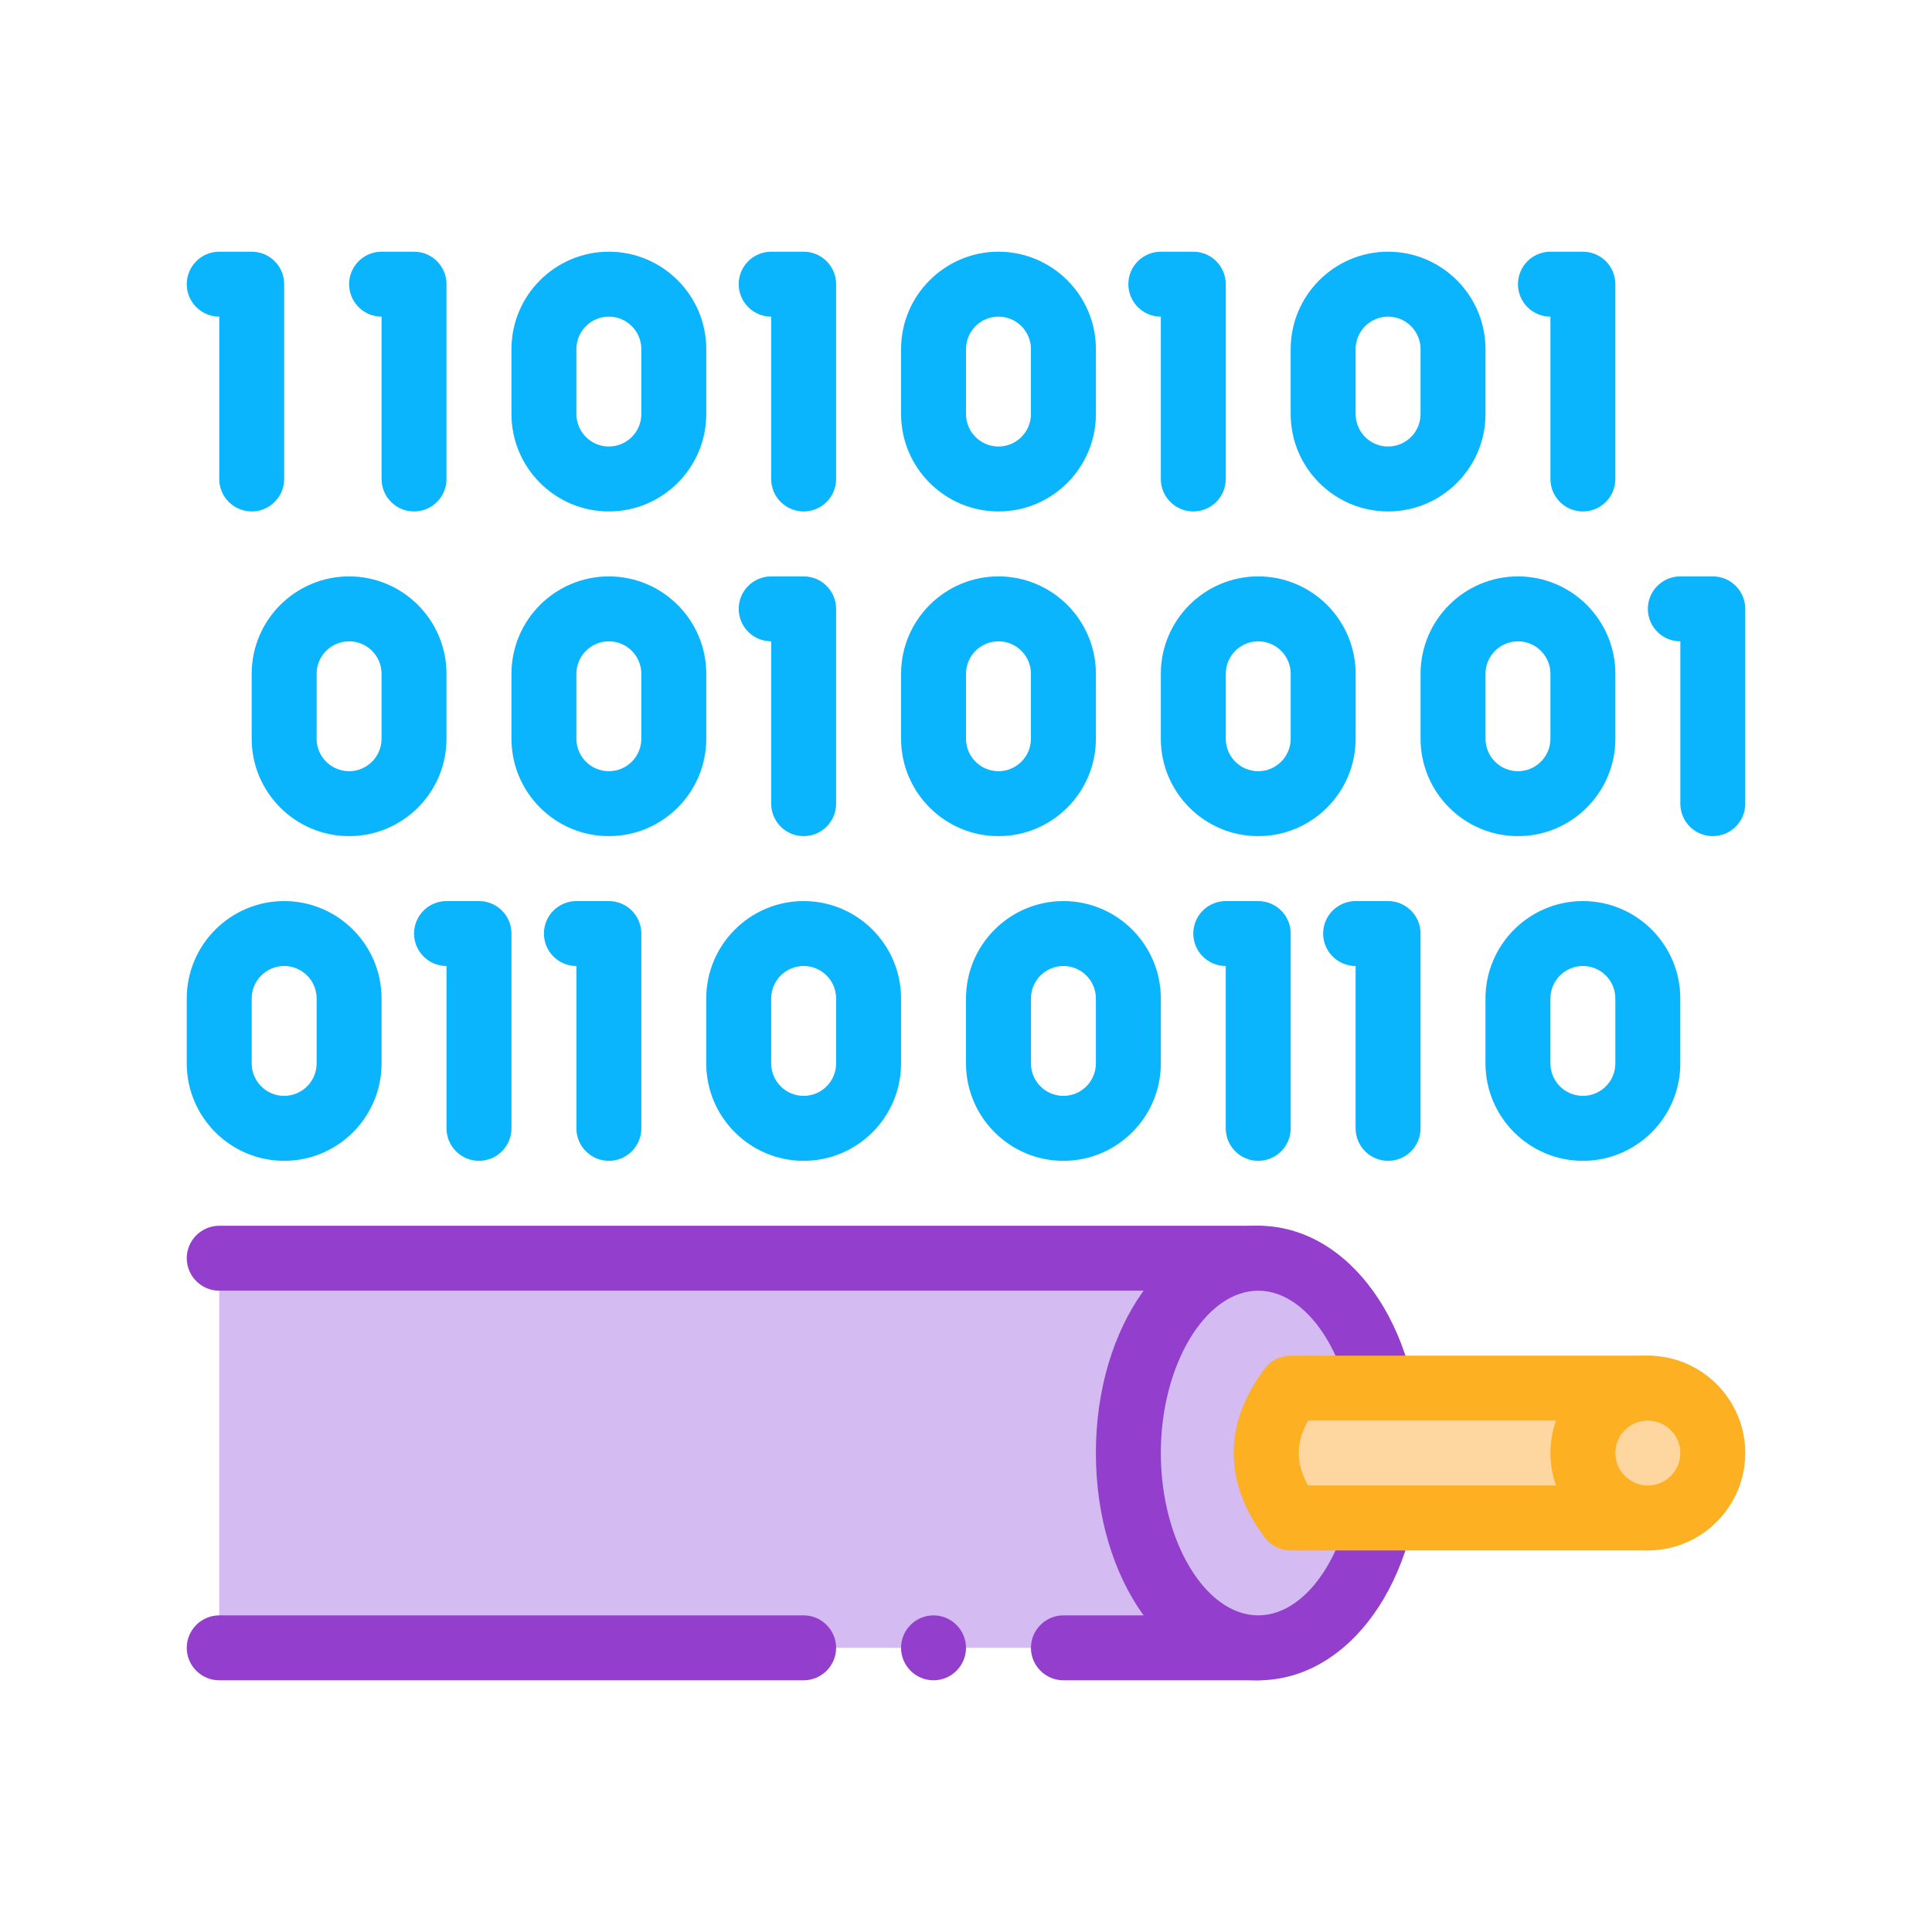
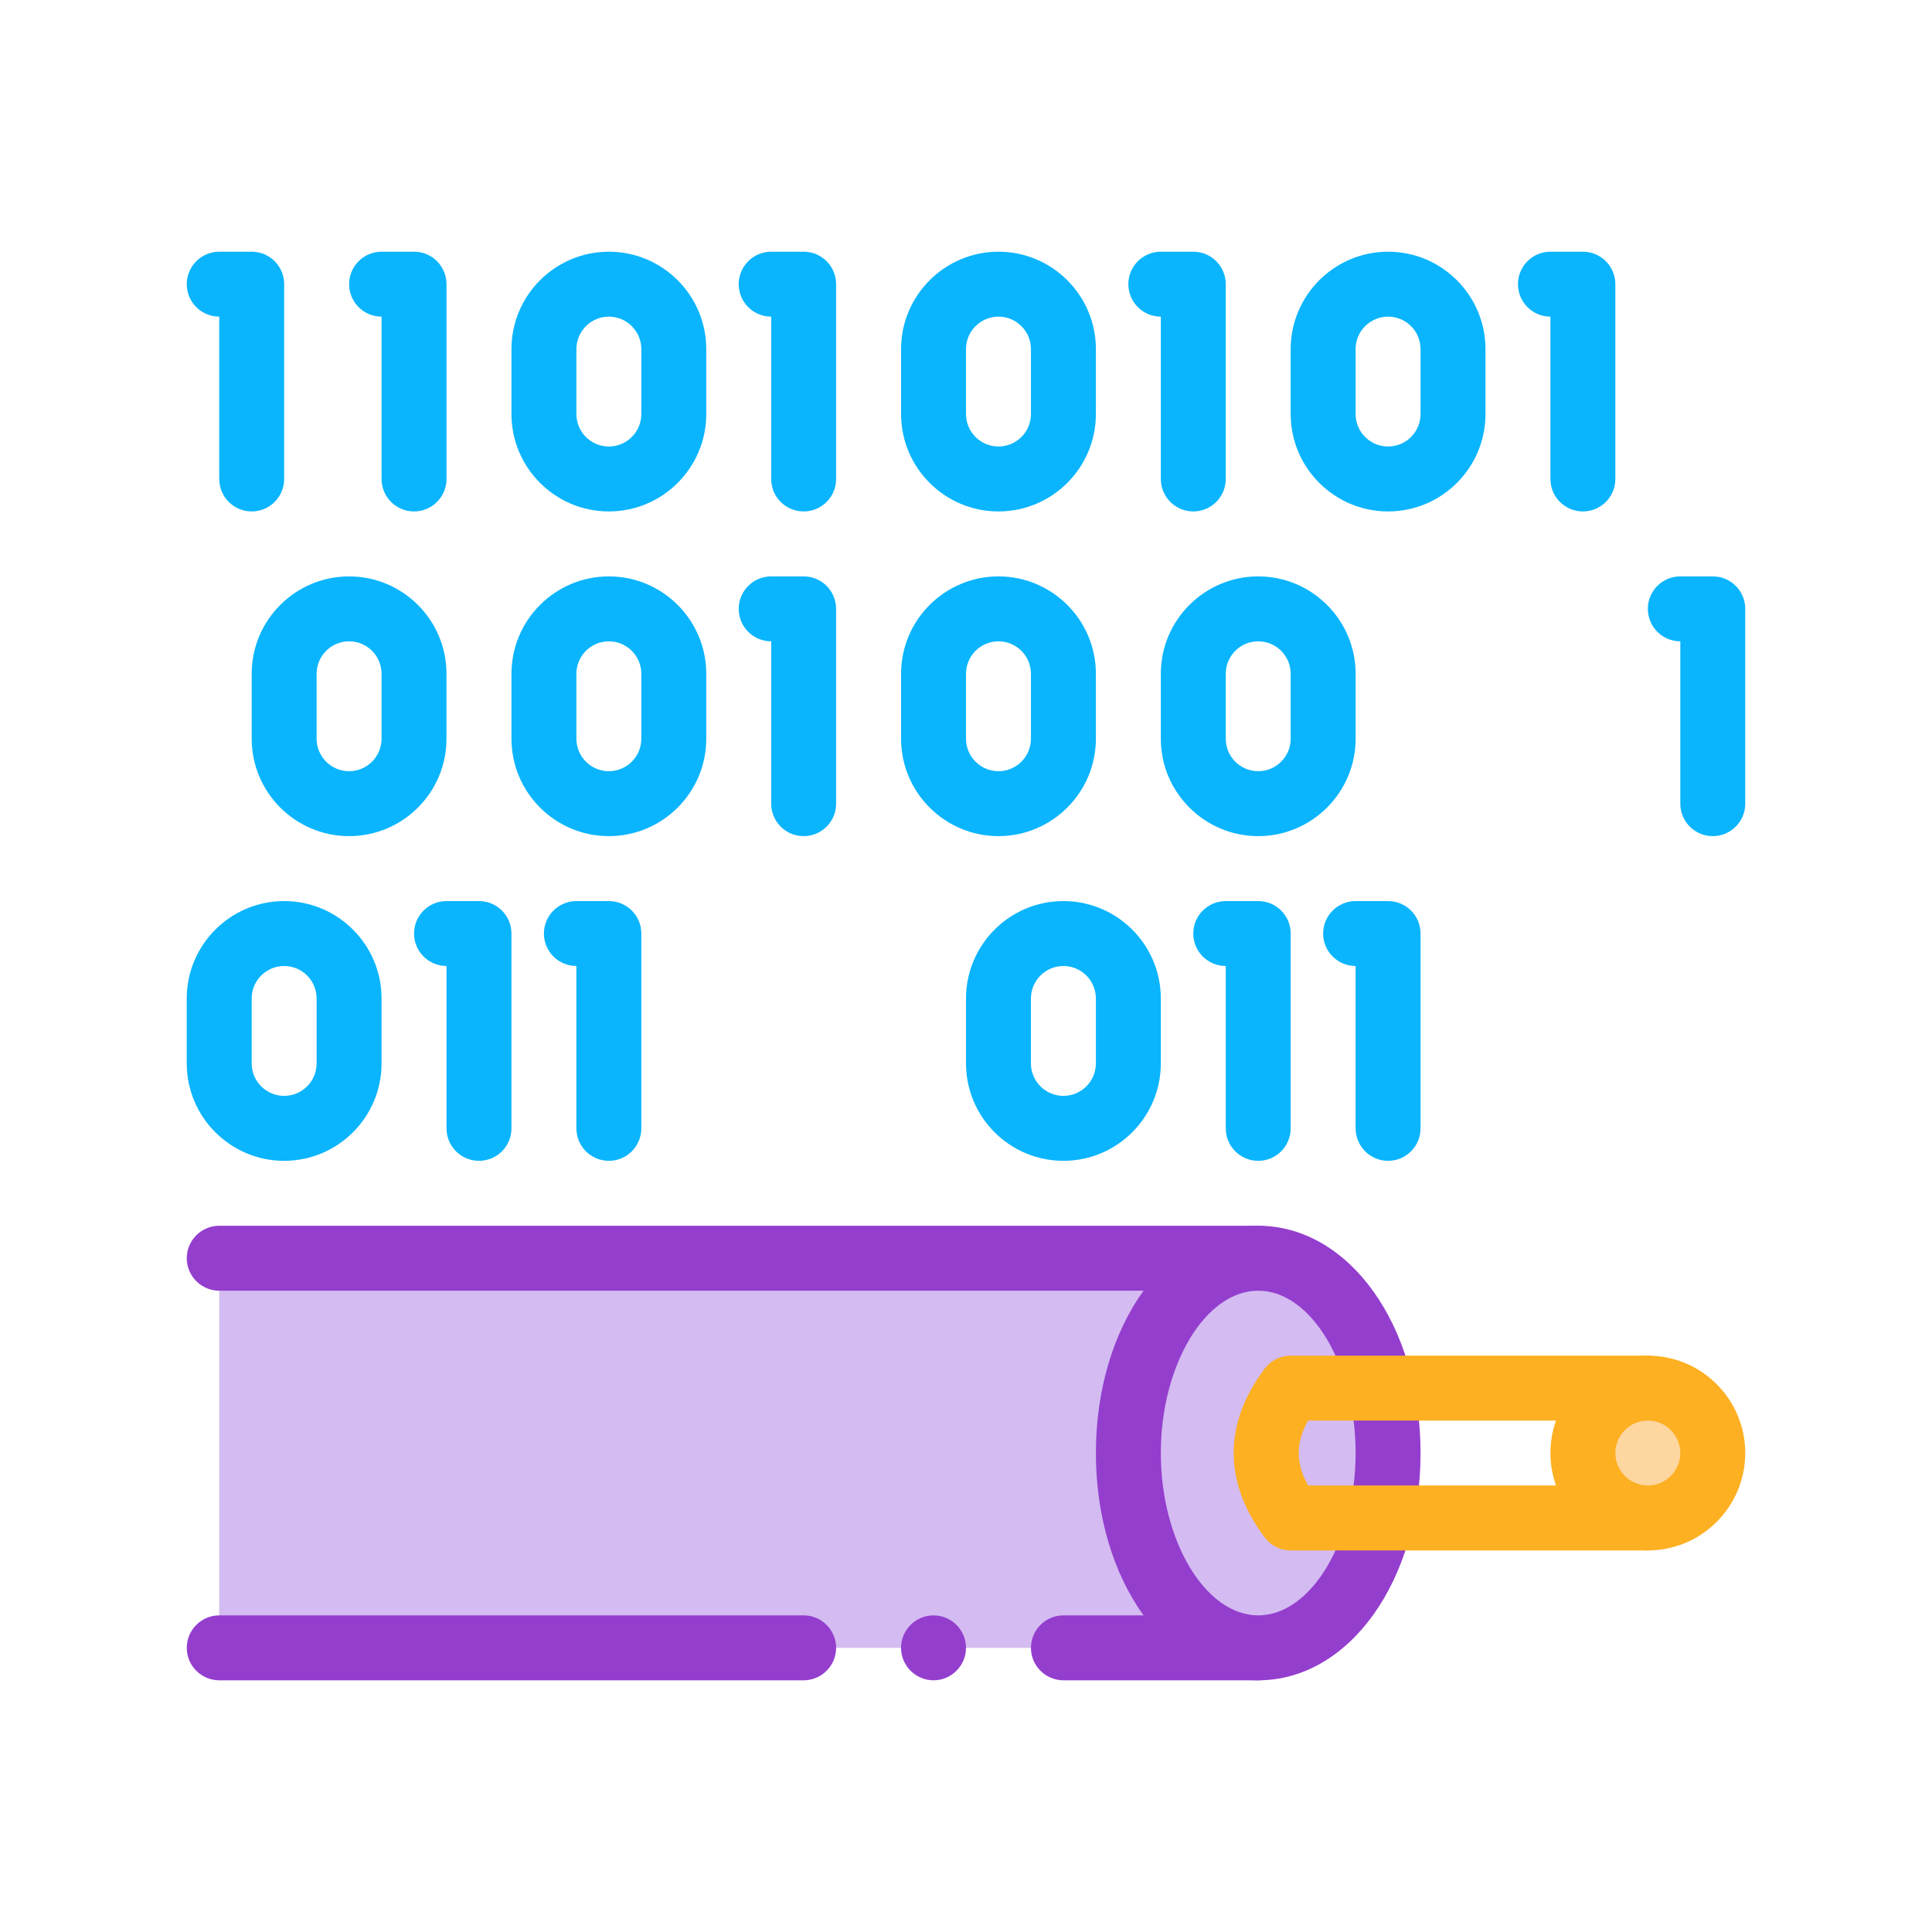
<svg xmlns="http://www.w3.org/2000/svg" enable-background="new 0 0 100 100" viewBox="0 0 100 100">
  <g id="Layer_1" />
  <g id="Layer_2">
    <g>
      <g>
        <g>
          <path d="m71.847 26.472c-2.78 0-5.042-2.262-5.042-5.041v-3.361c0-2.78 2.262-5.042 5.042-5.042s5.041 2.262 5.041 5.042v3.361c.001 2.78-2.261 5.041-5.041 5.041zm0-10.083c-.927 0-1.681.754-1.681 1.681v3.361c0 .926.753 1.68 1.681 1.68.927 0 1.68-.754 1.68-1.68v-3.361c.001-.927-.753-1.681-1.68-1.681z" fill="#0ab5fd" />
        </g>
        <g>
          <path d="m51.681 26.472c-2.78 0-5.042-2.262-5.042-5.041v-3.361c0-2.78 2.262-5.042 5.042-5.042s5.042 2.262 5.042 5.042v3.361c-.001 2.78-2.262 5.041-5.042 5.041zm0-10.083c-.927 0-1.681.754-1.681 1.681v3.361c0 .926.754 1.68 1.681 1.68s1.68-.754 1.68-1.68v-3.361c0-.927-.753-1.681-1.68-1.681z" fill="#0ab5fd" />
        </g>
        <g>
          <path d="m41.597 26.472c-.929 0-1.681-.752-1.681-1.68v-8.403c-.929 0-1.681-.752-1.681-1.68s.752-1.681 1.681-1.681h1.681c.928 0 1.68.752 1.68 1.681v10.083c.001.928-.751 1.68-1.68 1.68z" fill="#0ab5fd" />
        </g>
        <g>
          <path d="m81.93 26.472c-.929 0-1.681-.752-1.681-1.68v-8.403c-.929 0-1.68-.752-1.68-1.68s.751-1.681 1.68-1.681h1.681c.929 0 1.68.752 1.68 1.681v10.083c.001.928-.751 1.68-1.68 1.68z" fill="#0ab5fd" />
        </g>
        <g>
          <path d="m61.764 26.472c-.929 0-1.68-.752-1.68-1.68v-8.403c-.929 0-1.681-.752-1.681-1.68s.752-1.681 1.681-1.681h1.68c.929 0 1.681.752 1.681 1.681v10.083c-.001.928-.752 1.68-1.681 1.68z" fill="#0ab5fd" />
        </g>
        <g>
          <path d="m31.514 26.472c-2.78 0-5.041-2.262-5.041-5.041v-3.361c0-2.78 2.261-5.042 5.041-5.042s5.042 2.262 5.042 5.042v3.361c0 2.78-2.262 5.041-5.042 5.041zm0-10.083c-.927 0-1.68.754-1.68 1.681v3.361c0 .926.753 1.68 1.68 1.68s1.681-.754 1.681-1.68v-3.361c-.001-.927-.754-1.681-1.681-1.681z" fill="#0ab5fd" />
        </g>
        <g>
          <path d="m21.431 26.472c-.929 0-1.681-.752-1.681-1.68v-8.403c-.929 0-1.68-.752-1.68-1.68s.751-1.681 1.68-1.681h1.681c.929 0 1.68.752 1.68 1.681v10.083c0 .928-.751 1.68-1.68 1.68z" fill="#0ab5fd" />
        </g>
        <g>
          <path d="m88.653 43.278c-.929 0-1.68-.752-1.68-1.681v-8.402c-.929 0-1.681-.753-1.681-1.681s.752-1.68 1.681-1.68h1.68c.929 0 1.681.752 1.681 1.68v10.083c-.001.929-.752 1.681-1.681 1.681z" fill="#0ab5fd" />
        </g>
        <g>
          <path d="m65.125 43.278c-2.78 0-5.041-2.262-5.041-5.042v-3.361c0-2.78 2.262-5.041 5.041-5.041 2.78 0 5.042 2.261 5.042 5.041v3.361c0 2.78-2.262 5.042-5.042 5.042zm0-10.083c-.927 0-1.68.754-1.68 1.68v3.361c0 .927.753 1.681 1.68 1.681s1.681-.754 1.681-1.681v-3.361c-.001-.926-.754-1.68-1.681-1.68z" fill="#0ab5fd" />
        </g>
        <g>
          <path d="m51.681 43.278c-2.78 0-5.042-2.262-5.042-5.042v-3.361c0-2.78 2.262-5.041 5.042-5.041s5.042 2.261 5.042 5.041v3.361c-.001 2.78-2.262 5.042-5.042 5.042zm0-10.083c-.927 0-1.681.754-1.681 1.68v3.361c0 .927.754 1.681 1.681 1.681s1.68-.754 1.68-1.681v-3.361c0-.926-.753-1.68-1.68-1.68z" fill="#0ab5fd" />
        </g>
        <g>
-           <path d="m78.57 43.278c-2.78 0-5.042-2.262-5.042-5.042v-3.361c0-2.78 2.262-5.041 5.042-5.041s5.041 2.261 5.041 5.041v3.361c0 2.78-2.261 5.042-5.041 5.042zm0-10.083c-.927 0-1.681.754-1.681 1.68v3.361c0 .927.753 1.681 1.681 1.681.927 0 1.68-.754 1.68-1.681v-3.361c0-.926-.753-1.68-1.68-1.68z" fill="#0ab5fd" />
-         </g>
+           </g>
        <g>
          <path d="m31.514 43.278c-2.78 0-5.041-2.262-5.041-5.042v-3.361c0-2.78 2.261-5.041 5.041-5.041s5.042 2.261 5.042 5.041v3.361c0 2.78-2.262 5.042-5.042 5.042zm0-10.083c-.927 0-1.68.754-1.68 1.68v3.361c0 .927.753 1.681 1.68 1.681s1.681-.754 1.681-1.681v-3.361c-.001-.926-.754-1.68-1.681-1.68z" fill="#0ab5fd" />
        </g>
        <g>
          <path d="m18.069 43.278c-2.78 0-5.042-2.262-5.042-5.042v-3.361c0-2.78 2.262-5.041 5.042-5.041s5.041 2.261 5.041 5.041v3.361c.001 2.78-2.26 5.042-5.041 5.042zm0-10.083c-.927 0-1.681.754-1.681 1.68v3.361c0 .927.753 1.681 1.681 1.681s1.68-.754 1.68-1.681v-3.361c.001-.926-.752-1.68-1.68-1.68z" fill="#0ab5fd" />
        </g>
        <g>
          <path d="m41.597 43.278c-.929 0-1.681-.752-1.681-1.681v-8.402c-.929 0-1.681-.753-1.681-1.681s.752-1.68 1.681-1.68h1.681c.928 0 1.68.752 1.68 1.68v10.083c.001.929-.751 1.681-1.68 1.681z" fill="#0ab5fd" />
        </g>
        <g>
          <path d="m13.028 26.472c-.929 0-1.68-.752-1.68-1.68v-8.403c-.929 0-1.681-.752-1.681-1.68s.752-1.681 1.681-1.681h1.68c.929 0 1.681.752 1.681 1.681v10.083c-.001.928-.752 1.68-1.681 1.68z" fill="#0ab5fd" />
        </g>
        <g>
          <path d="m14.708 60.084c-2.78 0-5.042-2.262-5.042-5.042v-3.361c0-2.78 2.262-5.042 5.042-5.042s5.041 2.262 5.041 5.042v3.361c.001 2.78-2.261 5.042-5.041 5.042zm0-10.084c-.927 0-1.681.754-1.681 1.681v3.361c0 .926.753 1.68 1.681 1.68.927 0 1.68-.754 1.68-1.68v-3.361c.001-.927-.752-1.681-1.68-1.681z" fill="#0ab5fd" />
        </g>
        <g>
-           <path d="m41.597 60.084c-2.78 0-5.042-2.262-5.042-5.042v-3.361c0-2.78 2.262-5.042 5.042-5.042s5.041 2.262 5.041 5.042v3.361c.001 2.78-2.261 5.042-5.041 5.042zm0-10.084c-.927 0-1.681.754-1.681 1.681v3.361c0 .926.754 1.68 1.681 1.68s1.68-.754 1.68-1.68v-3.361c.001-.927-.753-1.681-1.68-1.681z" fill="#0ab5fd" />
-         </g>
+           </g>
        <g>
          <path d="m31.514 60.084c-.929 0-1.68-.753-1.68-1.681v-8.403c-.929 0-1.681-.752-1.681-1.68s.752-1.681 1.681-1.681h1.68c.929 0 1.681.752 1.681 1.681v10.083c-.001.928-.752 1.681-1.681 1.681z" fill="#0ab5fd" />
        </g>
        <g>
          <path d="m24.792 60.084c-.929 0-1.681-.753-1.681-1.681v-8.403c-.928 0-1.68-.752-1.68-1.68s.752-1.681 1.68-1.681h1.681c.929 0 1.681.752 1.681 1.681v10.083c-.001.928-.752 1.681-1.681 1.681z" fill="#0ab5fd" />
        </g>
        <g>
          <path d="m55.042 60.084c-2.78 0-5.042-2.262-5.042-5.042v-3.361c0-2.78 2.262-5.042 5.042-5.042s5.042 2.262 5.042 5.042v3.361c-.001 2.78-2.262 5.042-5.042 5.042zm0-10.084c-.927 0-1.681.754-1.681 1.681v3.361c0 .926.753 1.68 1.681 1.68s1.681-.754 1.681-1.68v-3.361c-.001-.927-.754-1.681-1.681-1.681z" fill="#0ab5fd" />
        </g>
        <g>
-           <path d="m81.93 60.084c-2.78 0-5.042-2.262-5.042-5.042v-3.361c0-2.78 2.262-5.042 5.042-5.042s5.042 2.262 5.042 5.042v3.361c0 2.78-2.261 5.042-5.042 5.042zm0-10.084c-.927 0-1.681.754-1.681 1.681v3.361c0 .926.753 1.68 1.681 1.68.927 0 1.68-.754 1.68-1.68v-3.361c.001-.927-.752-1.681-1.68-1.681z" fill="#0ab5fd" />
-         </g>
+           </g>
        <g>
          <path d="m71.847 60.084c-.929 0-1.681-.753-1.681-1.681v-8.403c-.929 0-1.681-.752-1.681-1.68s.752-1.681 1.681-1.681h1.681c.928 0 1.68.752 1.68 1.681v10.083c.001.928-.751 1.681-1.68 1.681z" fill="#0ab5fd" />
        </g>
        <g>
          <path d="m65.125 60.084c-.929 0-1.68-.753-1.68-1.681v-8.403c-.929 0-1.681-.752-1.681-1.68s.752-1.681 1.681-1.681h1.68c.929 0 1.681.752 1.681 1.681v10.083c-.001.928-.752 1.681-1.681 1.681z" fill="#0ab5fd" />
        </g>
      </g>
      <g>
        <g>
          <path d="m11.347 65.125h53.777v20.167h-53.777z" fill="#d4bbf1" />
          <path d="m65.125 86.972h-10.083c-.924 0-1.681-.756-1.681-1.68 0-.925.757-1.681 1.681-1.681h8.403v-16.805h-52.082-.016c-.924 0-1.681-.757-1.681-1.681s.757-1.68 1.681-1.68h53.777c.453 0 .873.167 1.193.487.319.319.487.739.487 1.193v20.167c0 .454-.169.874-.487 1.193-.319.319-.739.487-1.192.487zm-16.806 0c-.924 0-1.681-.756-1.681-1.68 0-.925.757-1.681 1.681-1.681s1.681.756 1.681 1.681c0 .924-.757 1.68-1.681 1.68zm-6.722 0h-30.25c-.924 0-1.681-.756-1.681-1.68 0-.925.757-1.681 1.681-1.681h30.25c.924 0 1.68.756 1.68 1.681.001.924-.756 1.68-1.68 1.68z" fill="#943ece" />
        </g>
        <g>
          <path d="m71.847 75.209c0 5.569-3.01 10.083-6.723 10.083s-6.722-4.514-6.722-10.083 3.01-10.084 6.722-10.084c3.713 0 6.723 4.514 6.723 10.084z" fill="#d4bbf1" />
          <path d="m65.125 86.972c-4.712 0-8.402-5.167-8.402-11.763 0-6.597 3.69-11.764 8.402-11.764s8.403 5.167 8.403 11.764c0 6.596-3.691 11.763-8.403 11.763zm0-20.166c-2.732 0-5.041 3.848-5.041 8.403 0 4.554 2.309 8.402 5.041 8.402 2.733 0 5.042-3.848 5.042-8.402 0-4.555-2.309-8.403-5.042-8.403z" fill="#943ece" />
        </g>
        <g>
-           <path d="m66.805 78.57h18.486v-6.723h-18.486c-1.68 2.241-1.68 4.482 0 6.723z" fill="#fdd6a0" />
          <path d="m85.292 80.25h-18.487c-.528 0-1.027-.249-1.344-.672-2.143-2.859-2.143-5.88 0-8.739.317-.423.816-.672 1.344-.672h18.486c.929 0 1.681.752 1.681 1.68v6.723c0 .928-.752 1.68-1.68 1.68zm-17.584-3.361h15.903v-3.361h-15.903c-.647 1.151-.647 2.21 0 3.361z" fill="#fdb021" />
        </g>
        <g>
          <path d="m81.93 75.209c0 1.856 1.505 3.361 3.361 3.361s3.361-1.505 3.361-3.361c0-1.857-1.505-3.362-3.361-3.362s-3.361 1.505-3.361 3.362z" fill="#fdd6a0" />
          <path d="m85.292 80.25c-2.78 0-5.042-2.262-5.042-5.041 0-2.78 2.262-5.042 5.042-5.042s5.042 2.262 5.042 5.042c-.001 2.779-2.262 5.041-5.042 5.041zm0-6.722c-.927 0-1.681.754-1.681 1.681 0 .926.754 1.68 1.681 1.68s1.681-.754 1.681-1.68c-.001-.927-.754-1.681-1.681-1.681z" fill="#fdb021" />
        </g>
      </g>
    </g>
  </g>
</svg>